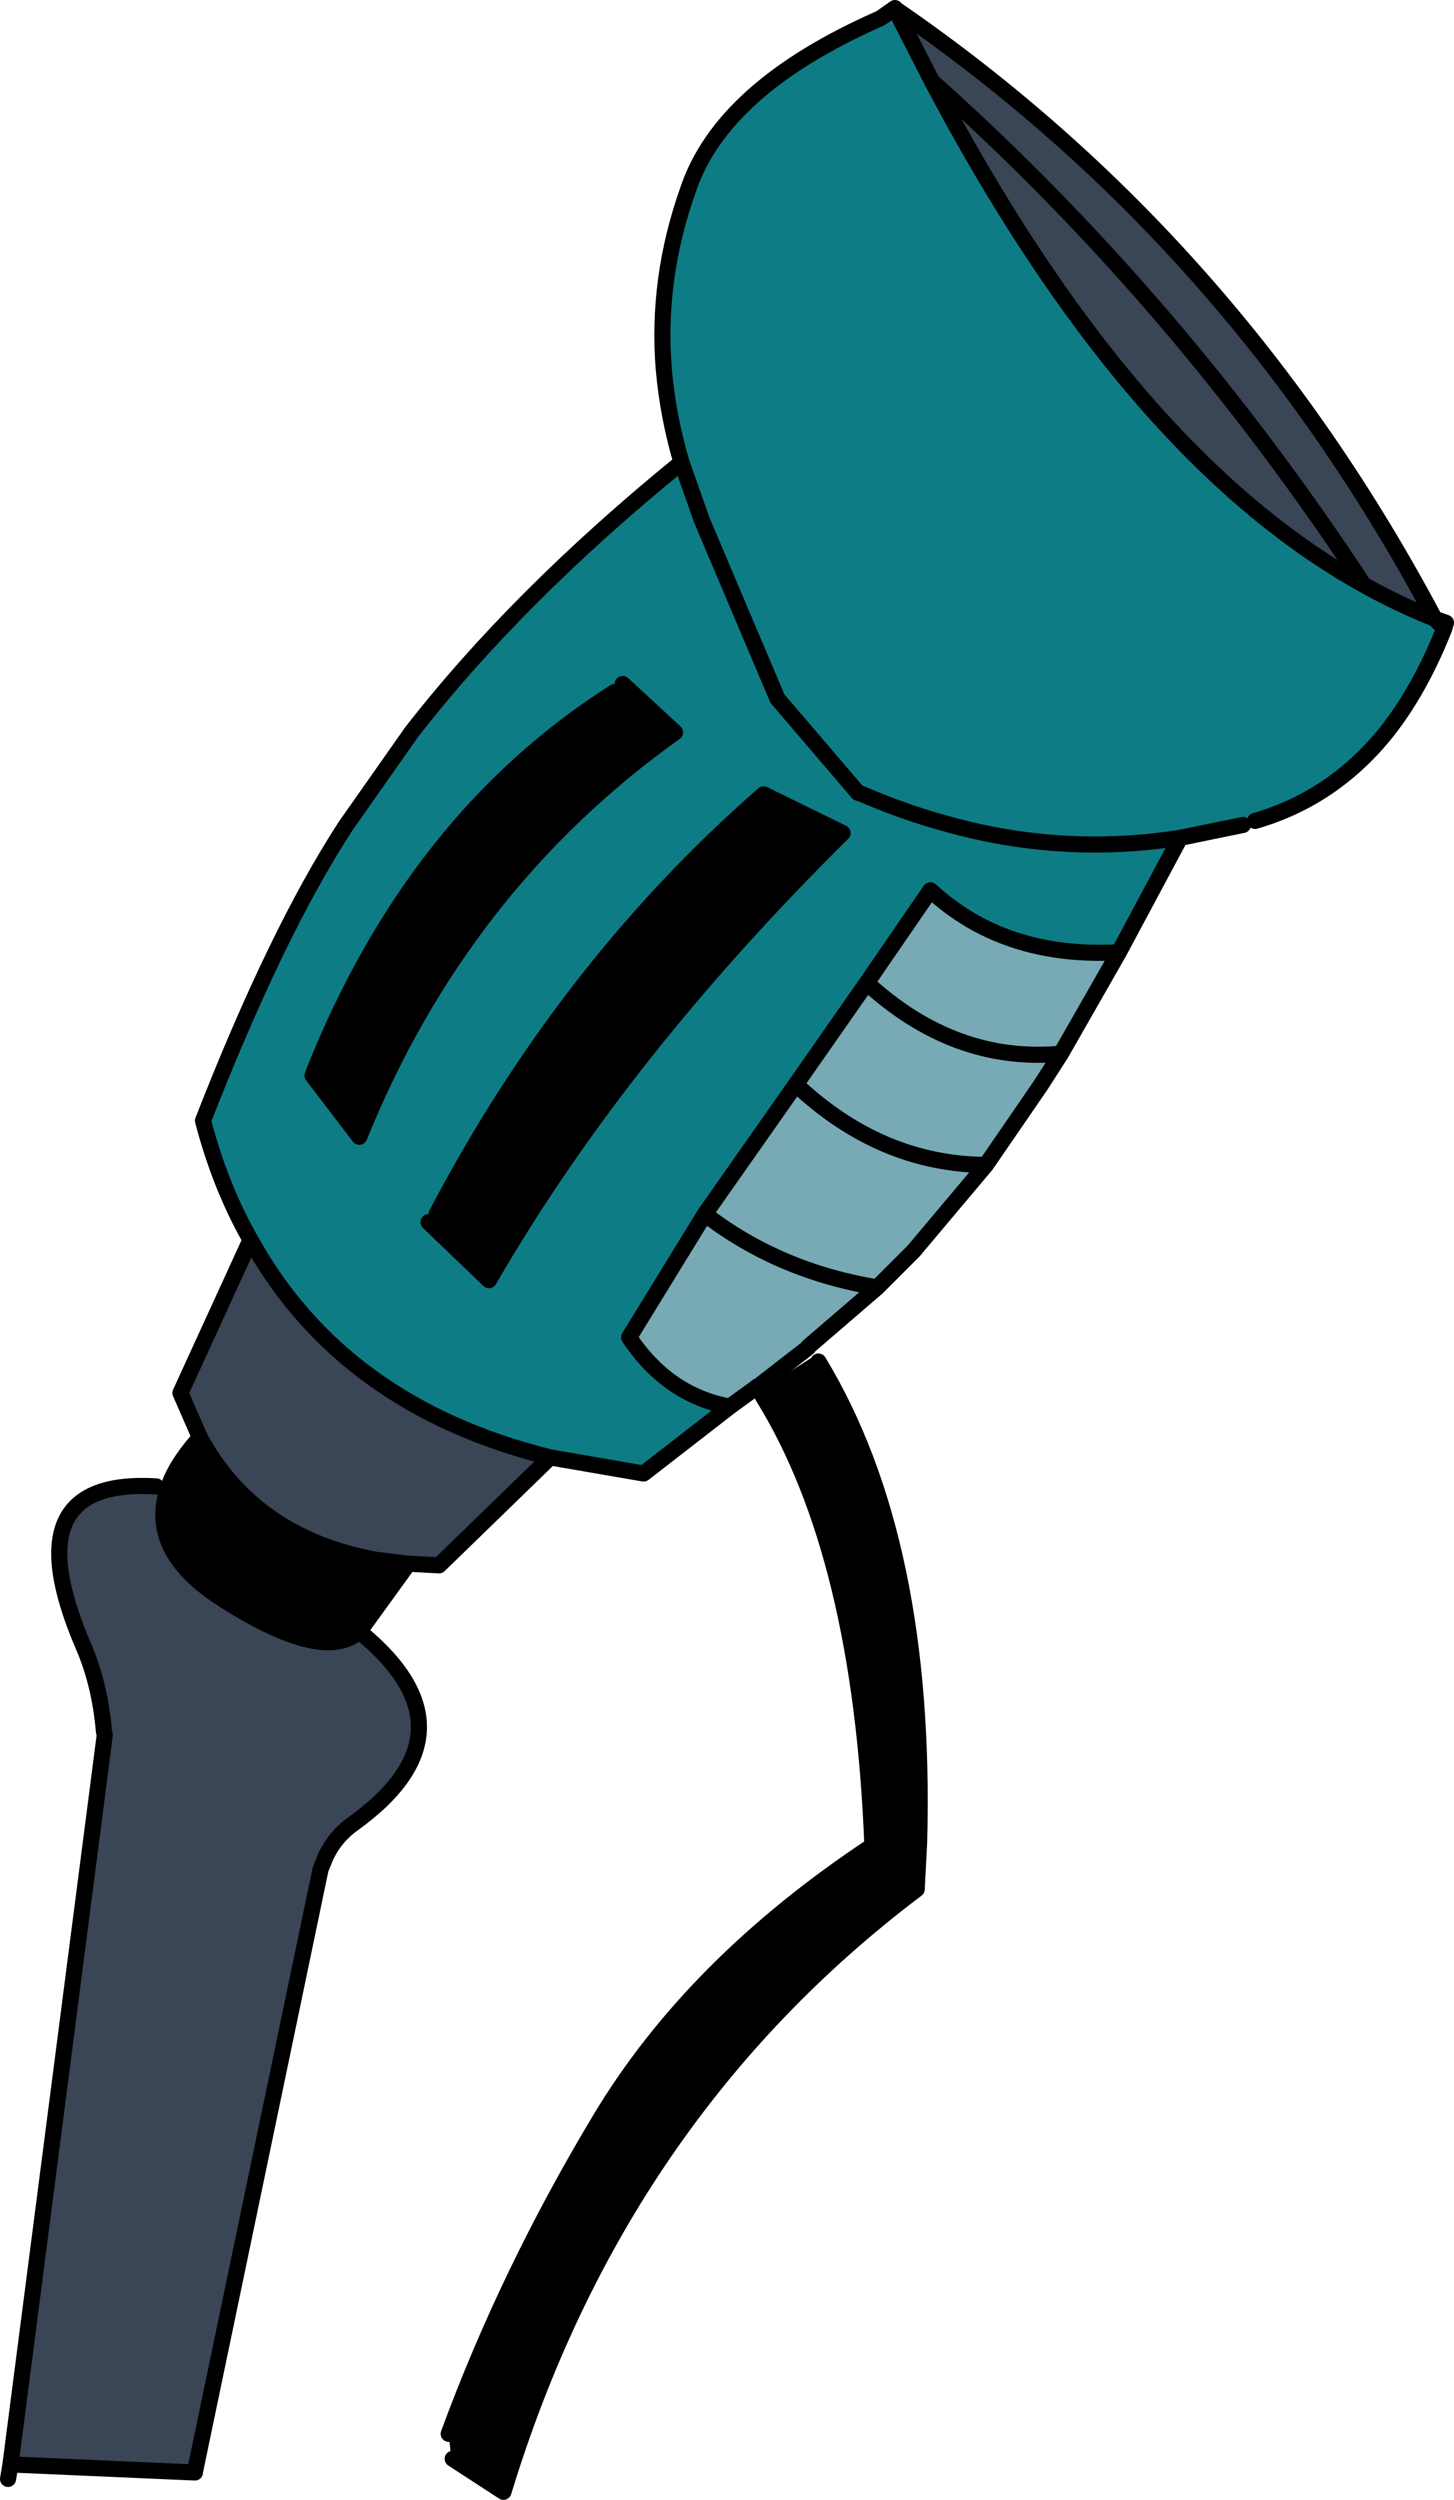
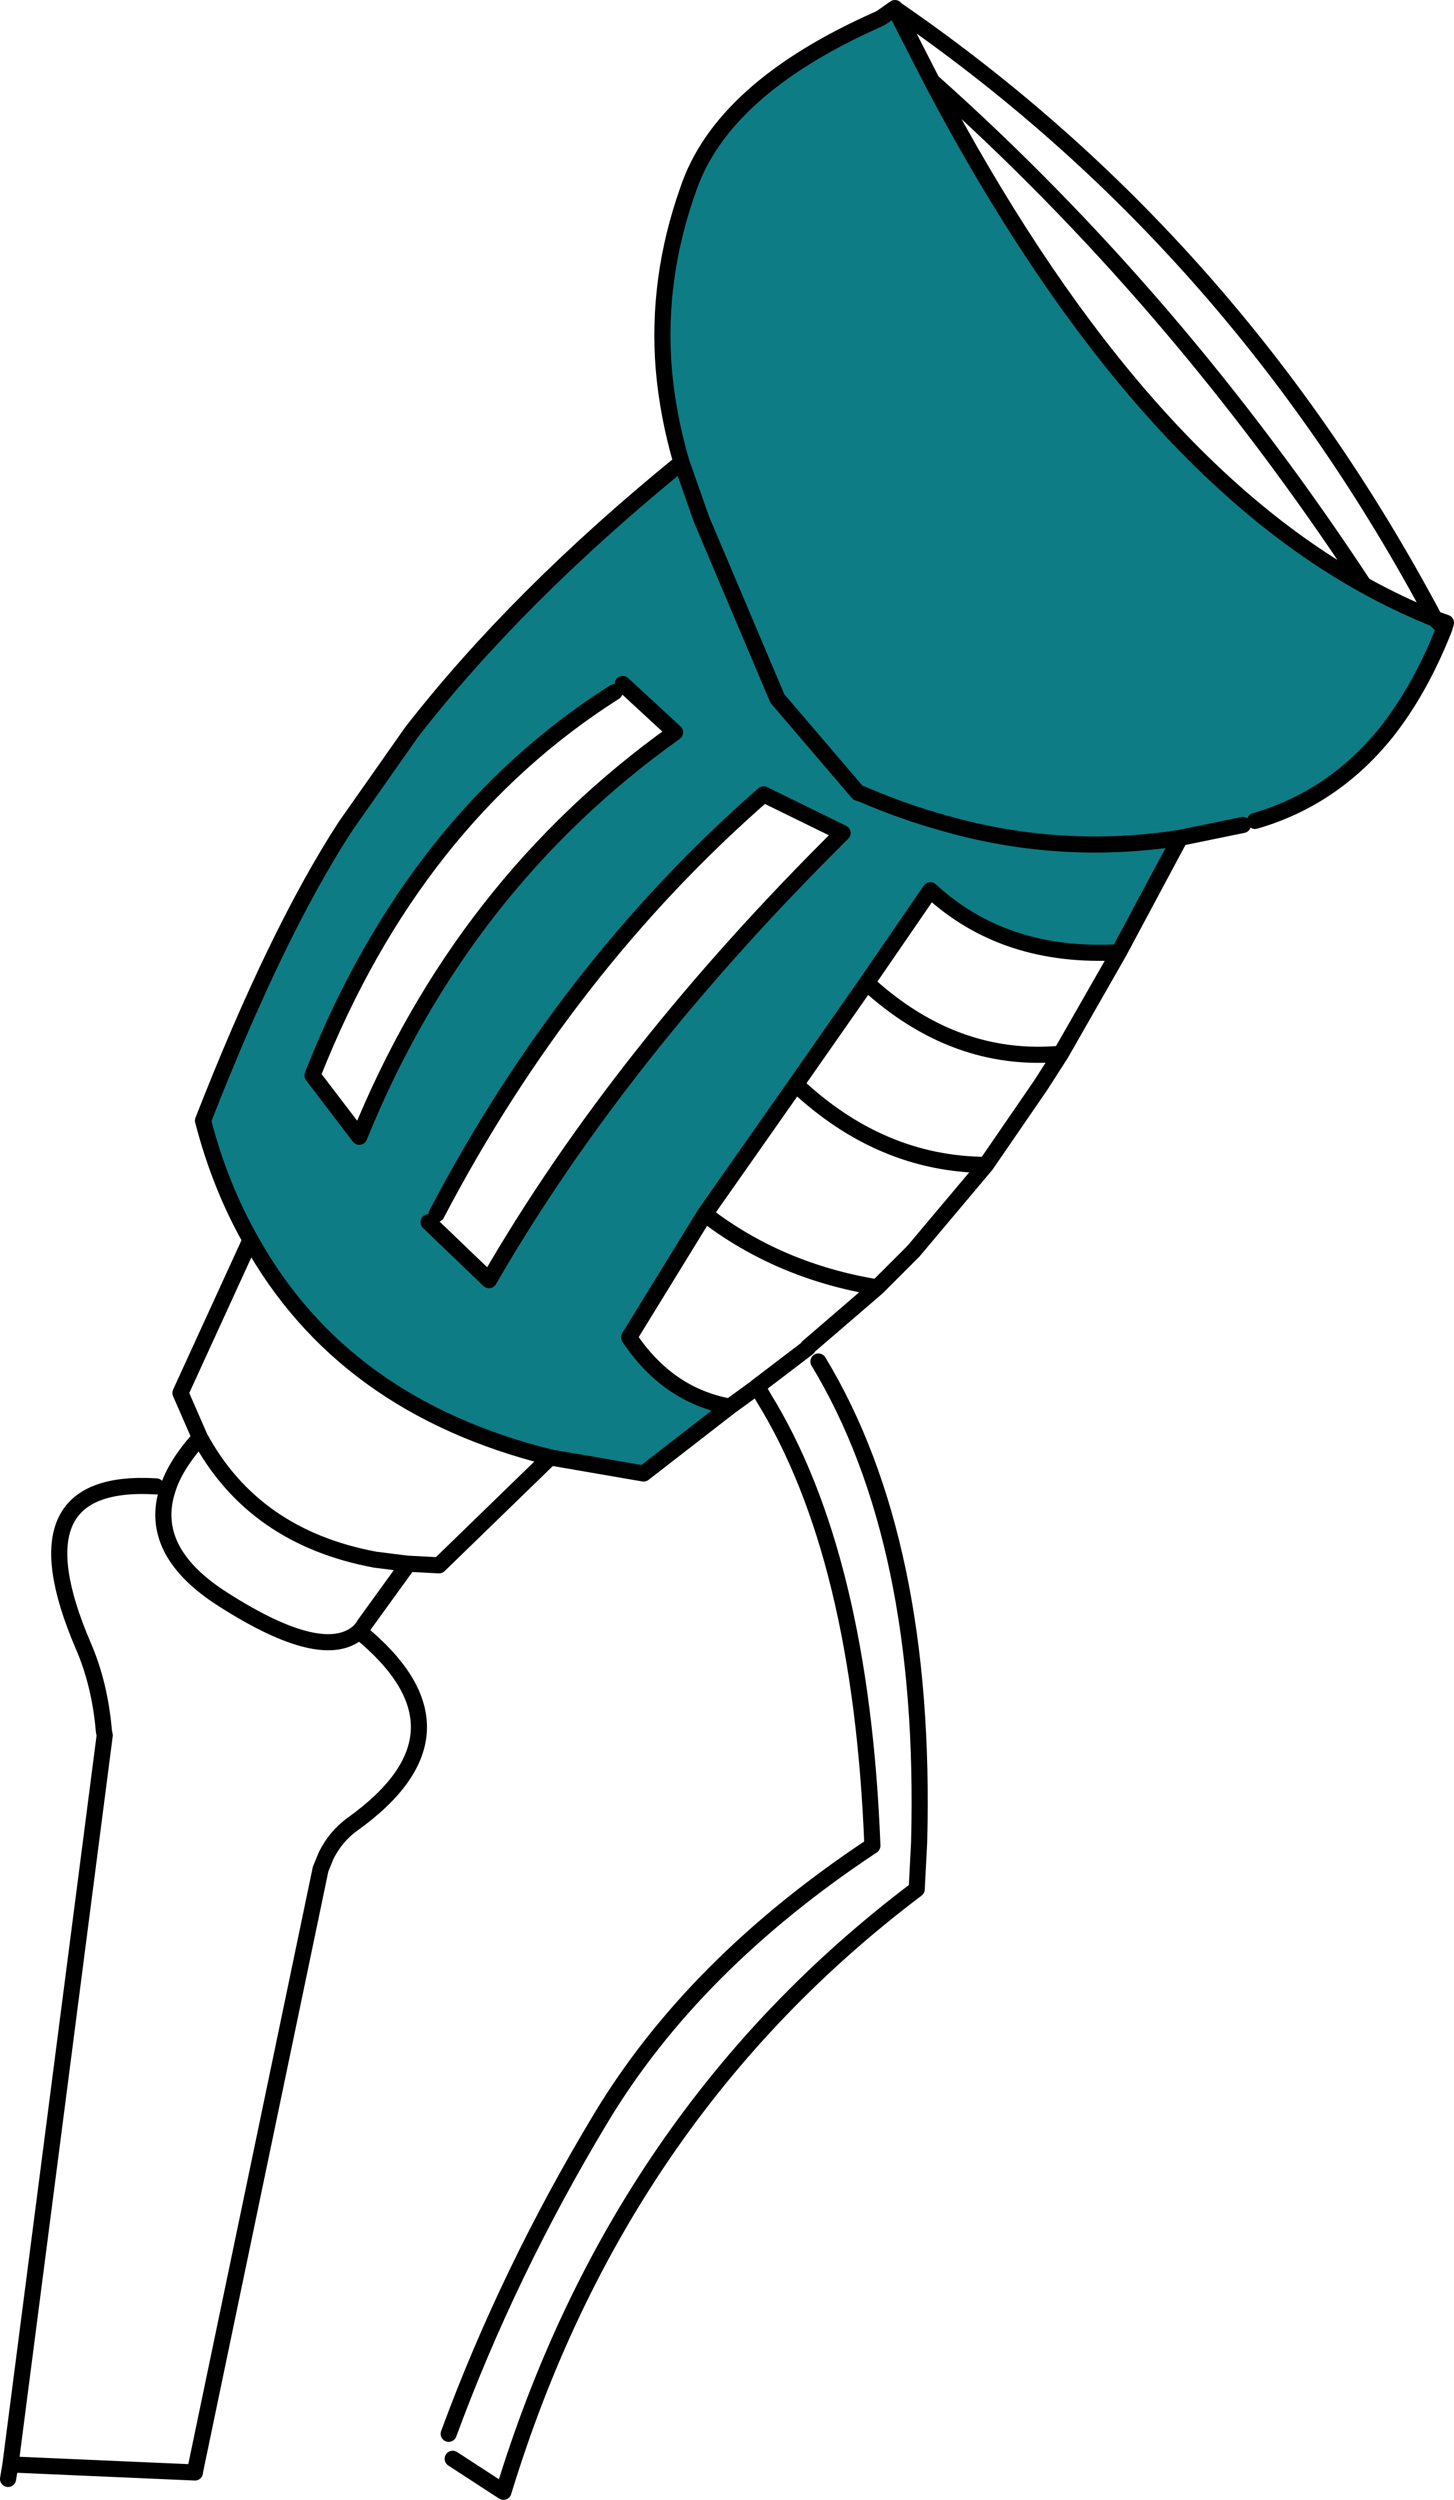
<svg xmlns="http://www.w3.org/2000/svg" height="155.15px" width="90.25px">
  <g transform="matrix(1.0, 0.0, 0.0, 1.0, -13.5, -146.55)">
-     <path d="M51.65 189.5 L52.15 189.0 55.4 192.0 Q42.15 201.45 35.8 217.1 L32.9 213.3 32.95 213.15 Q39.2 197.4 51.65 189.5 M38.85 243.6 L36.1 247.4 36.05 247.5 35.85 247.75 35.8 247.8 Q33.6 249.8 27.4 245.85 22.65 242.85 23.9 239.0 24.35 237.55 25.75 235.95 L25.9 235.75 Q29.25 241.95 36.8 243.35 L38.8 243.6 38.85 243.6 M60.65 232.85 L60.7 232.85 64.05 230.7 64.3 231.05 Q71.05 242.2 70.55 260.9 L70.4 263.8 Q51.9 277.75 44.75 301.2 L41.6 299.15 41.5 299.05 41.35 297.6 Q45.05 287.55 50.8 278.0 56.55 268.45 67.65 261.1 66.95 243.1 60.9 233.3 L60.65 232.85 M40.6 221.9 Q48.65 206.55 60.9 195.85 L65.8 198.25 Q52.0 211.9 43.85 226.0 L40.1 222.4 40.6 221.9" fill="#000000" fill-rule="evenodd" stroke="none" />
-     <path d="M102.55 184.95 Q100.3 184.05 98.15 182.85 83.55 174.75 71.35 151.6 L69.1 147.2 69.15 147.15 Q90.15 161.6 102.55 184.95 M98.15 182.85 Q86.45 165.05 71.35 151.6 86.45 165.05 98.15 182.85 M47.65 237.0 L40.75 243.7 38.85 243.6 38.8 243.6 36.8 243.35 Q29.25 241.95 25.9 235.75 L24.7 233.0 29.05 223.5 Q34.75 233.8 47.65 237.0 M35.8 247.8 Q43.4 254.0 35.4 259.75 34.35 260.5 33.75 261.7 L33.4 262.55 25.6 299.95 25.6 300.0 14.15 299.5 20.0 254.25 19.95 254.0 Q19.7 251.05 18.65 248.65 14.2 238.25 23.2 238.8 L23.9 239.0 Q22.65 242.85 27.4 245.85 33.6 249.8 35.8 247.8" fill="#3a4556" fill-rule="evenodd" stroke="none" />
    <path d="M68.2 147.65 L69.1 147.2 71.35 151.6 Q83.55 174.75 98.15 182.85 100.3 184.05 102.55 184.95 L103.15 185.55 Q101.65 189.35 99.55 192.0 96.25 196.1 91.4 197.5 L90.65 197.75 86.75 198.55 Q79.35 199.7 72.15 197.65 69.6 196.95 67.05 195.85 L66.75 195.75 61.75 189.9 57.05 178.8 55.8 175.25 57.05 178.8 61.75 189.9 66.75 195.75 67.05 195.85 Q69.6 196.95 72.15 197.65 79.35 199.7 86.75 198.55 L82.95 205.65 Q75.85 206.05 71.25 201.8 L67.3 207.55 62.9 213.85 57.25 221.9 52.55 229.55 Q54.95 233.15 58.8 233.85 L53.45 238.0 53.15 237.95 47.65 237.0 Q34.75 233.8 29.05 223.5 27.15 220.15 26.1 216.1 30.65 204.45 34.9 197.9 L35.0 197.75 38.9 192.2 39.0 192.05 Q45.6 183.55 55.8 175.25 54.95 172.35 54.7 169.45 54.25 163.85 56.2 158.35 58.3 152.05 68.0 147.75 L68.2 147.65 M52.15 189.0 L51.65 189.5 Q39.2 197.4 32.95 213.15 L32.9 213.3 35.8 217.1 Q42.15 201.45 55.4 192.0 L52.15 189.0 M40.1 222.4 L43.85 226.0 Q52.0 211.9 65.8 198.25 L60.9 195.85 Q48.65 206.55 40.6 221.9 L40.1 222.4" fill="#0e7c85" fill-rule="evenodd" stroke="none" />
-     <path d="M82.95 205.65 L79.35 211.95 78.1 213.9 74.7 218.85 70.2 224.2 70.05 224.35 67.95 226.45 63.65 230.15 63.65 230.2 Q62.15 231.35 60.55 232.6 L60.5 232.6 60.45 232.65 58.8 233.85 Q54.95 233.15 52.55 229.55 L57.25 221.9 62.9 213.85 67.3 207.55 71.25 201.8 Q75.85 206.05 82.95 205.65 M74.7 218.85 Q68.15 218.8 62.9 213.85 68.15 218.8 74.7 218.85 M67.95 226.45 Q61.85 225.45 57.25 221.9 61.85 225.45 67.95 226.45 M79.35 211.95 Q72.75 212.55 67.3 207.55 72.75 212.55 79.35 211.95" fill="#77aab5" fill-rule="evenodd" stroke="none" />
-     <path d="M69.1 147.2 L69.05 147.05 68.2 147.65 68.0 147.75 Q58.3 152.05 56.2 158.35 54.25 163.85 54.7 169.45 54.95 172.35 55.8 175.25 L57.05 178.8 61.75 189.9 66.75 195.75 67.05 195.85 Q69.6 196.95 72.15 197.65 79.35 199.7 86.75 198.55 L90.65 197.75 M91.4 197.5 Q96.25 196.1 99.55 192.0 101.65 189.35 103.15 185.55 L102.55 184.95 Q100.3 184.05 98.15 182.85 83.55 174.75 71.35 151.6 L69.1 147.2 M69.15 147.15 L69.05 147.05 M29.05 223.5 Q27.15 220.15 26.1 216.1 30.65 204.45 34.9 197.9 L35.0 197.75 38.9 192.2 39.0 192.05 Q45.6 183.55 55.8 175.25 M51.65 189.5 Q39.2 197.4 32.95 213.15 L32.9 213.3 35.8 217.1 Q42.15 201.45 55.4 192.0 L52.15 189.0 M103.15 185.55 L103.25 185.2 102.55 184.95 Q90.15 161.6 69.15 147.15 M71.35 151.6 Q86.45 165.05 98.15 182.85 M86.75 198.55 L82.95 205.65 79.35 211.95 78.1 213.9 74.7 218.85 70.2 224.2 70.05 224.35 67.95 226.45 63.65 230.15 63.65 230.2 Q62.15 231.35 60.55 232.6 L60.5 232.6 60.45 232.65 58.8 233.85 53.45 238.0 53.15 237.95 47.65 237.0 40.75 243.7 38.85 243.6 36.1 247.4 36.05 247.5 35.85 247.75 35.8 247.8 Q43.4 254.0 35.4 259.75 34.35 260.5 33.75 261.7 L33.4 262.55 25.6 299.95 25.6 300.0 14.15 299.5 14.0 300.4 M62.9 213.85 Q68.15 218.8 74.7 218.85 M67.3 207.55 L62.9 213.85 57.25 221.9 Q61.85 225.45 67.95 226.45 M82.95 205.65 Q75.85 206.05 71.25 201.8 L67.3 207.55 Q72.75 212.55 79.35 211.95 M57.25 221.9 L52.55 229.55 Q54.95 233.15 58.8 233.85 M60.65 232.85 L60.9 233.3 Q66.95 243.1 67.65 261.1 56.55 268.45 50.8 278.0 45.05 287.55 41.35 297.6 M41.6 299.15 L44.75 301.2 Q51.9 277.75 70.4 263.8 L70.55 260.9 Q71.05 242.2 64.3 231.05 M40.6 221.9 Q48.65 206.55 60.9 195.85 L65.8 198.25 Q52.0 211.9 43.85 226.0 L40.1 222.4 M29.05 223.5 L24.7 233.0 25.9 235.75 Q29.25 241.95 36.8 243.35 L38.8 243.6 38.85 243.6 M25.9 235.75 L25.75 235.95 Q24.35 237.55 23.9 239.0 22.65 242.85 27.4 245.85 33.6 249.8 35.8 247.8 M14.15 299.5 L20.0 254.25 19.95 254.0 Q19.7 251.05 18.65 248.65 14.2 238.25 23.2 238.8 M47.65 237.0 Q34.75 233.8 29.05 223.5" fill="none" stroke="#000000" stroke-linecap="round" stroke-linejoin="round" stroke-width="1.0" />
+     <path d="M69.1 147.2 L69.05 147.05 68.2 147.65 68.0 147.75 Q58.3 152.05 56.2 158.35 54.25 163.85 54.7 169.45 54.95 172.35 55.8 175.25 L57.05 178.8 61.75 189.9 66.75 195.75 67.05 195.85 Q69.6 196.95 72.15 197.65 79.35 199.7 86.75 198.55 L90.65 197.75 M91.4 197.5 Q96.25 196.1 99.55 192.0 101.65 189.35 103.15 185.55 L102.55 184.95 Q100.3 184.05 98.15 182.85 83.55 174.75 71.35 151.6 L69.1 147.2 M69.15 147.15 L69.05 147.05 M29.05 223.5 Q27.15 220.15 26.1 216.1 30.65 204.45 34.9 197.9 L35.0 197.75 38.9 192.2 39.0 192.05 Q45.6 183.55 55.8 175.25 M51.65 189.5 Q39.2 197.4 32.95 213.15 L32.9 213.3 35.8 217.1 Q42.15 201.45 55.4 192.0 L52.15 189.0 M103.15 185.55 L103.25 185.2 102.55 184.95 Q90.15 161.6 69.15 147.15 M71.35 151.6 Q86.45 165.05 98.15 182.85 M86.75 198.55 L82.95 205.65 79.35 211.95 78.1 213.9 74.7 218.85 70.2 224.2 70.05 224.35 67.95 226.45 63.65 230.15 63.65 230.2 L60.5 232.6 60.45 232.65 58.8 233.85 53.45 238.0 53.15 237.95 47.65 237.0 40.75 243.7 38.85 243.6 36.1 247.4 36.05 247.5 35.85 247.75 35.8 247.8 Q43.4 254.0 35.4 259.75 34.35 260.5 33.75 261.7 L33.4 262.55 25.6 299.95 25.6 300.0 14.15 299.5 14.0 300.4 M62.9 213.85 Q68.15 218.8 74.7 218.85 M67.3 207.55 L62.9 213.85 57.25 221.9 Q61.85 225.45 67.95 226.45 M82.95 205.65 Q75.85 206.05 71.25 201.8 L67.3 207.55 Q72.75 212.55 79.35 211.95 M57.25 221.9 L52.55 229.55 Q54.95 233.15 58.8 233.85 M60.65 232.85 L60.9 233.3 Q66.95 243.1 67.65 261.1 56.55 268.45 50.8 278.0 45.05 287.55 41.35 297.6 M41.6 299.15 L44.75 301.2 Q51.9 277.75 70.4 263.8 L70.55 260.9 Q71.05 242.2 64.3 231.05 M40.6 221.9 Q48.65 206.55 60.9 195.85 L65.8 198.25 Q52.0 211.9 43.85 226.0 L40.1 222.4 M29.05 223.5 L24.7 233.0 25.9 235.75 Q29.25 241.95 36.8 243.35 L38.8 243.6 38.85 243.6 M25.9 235.75 L25.75 235.95 Q24.35 237.55 23.9 239.0 22.65 242.85 27.4 245.85 33.6 249.8 35.8 247.8 M14.15 299.5 L20.0 254.25 19.95 254.0 Q19.7 251.05 18.65 248.65 14.2 238.25 23.2 238.8 M47.65 237.0 Q34.75 233.8 29.05 223.5" fill="none" stroke="#000000" stroke-linecap="round" stroke-linejoin="round" stroke-width="1.0" />
  </g>
</svg>